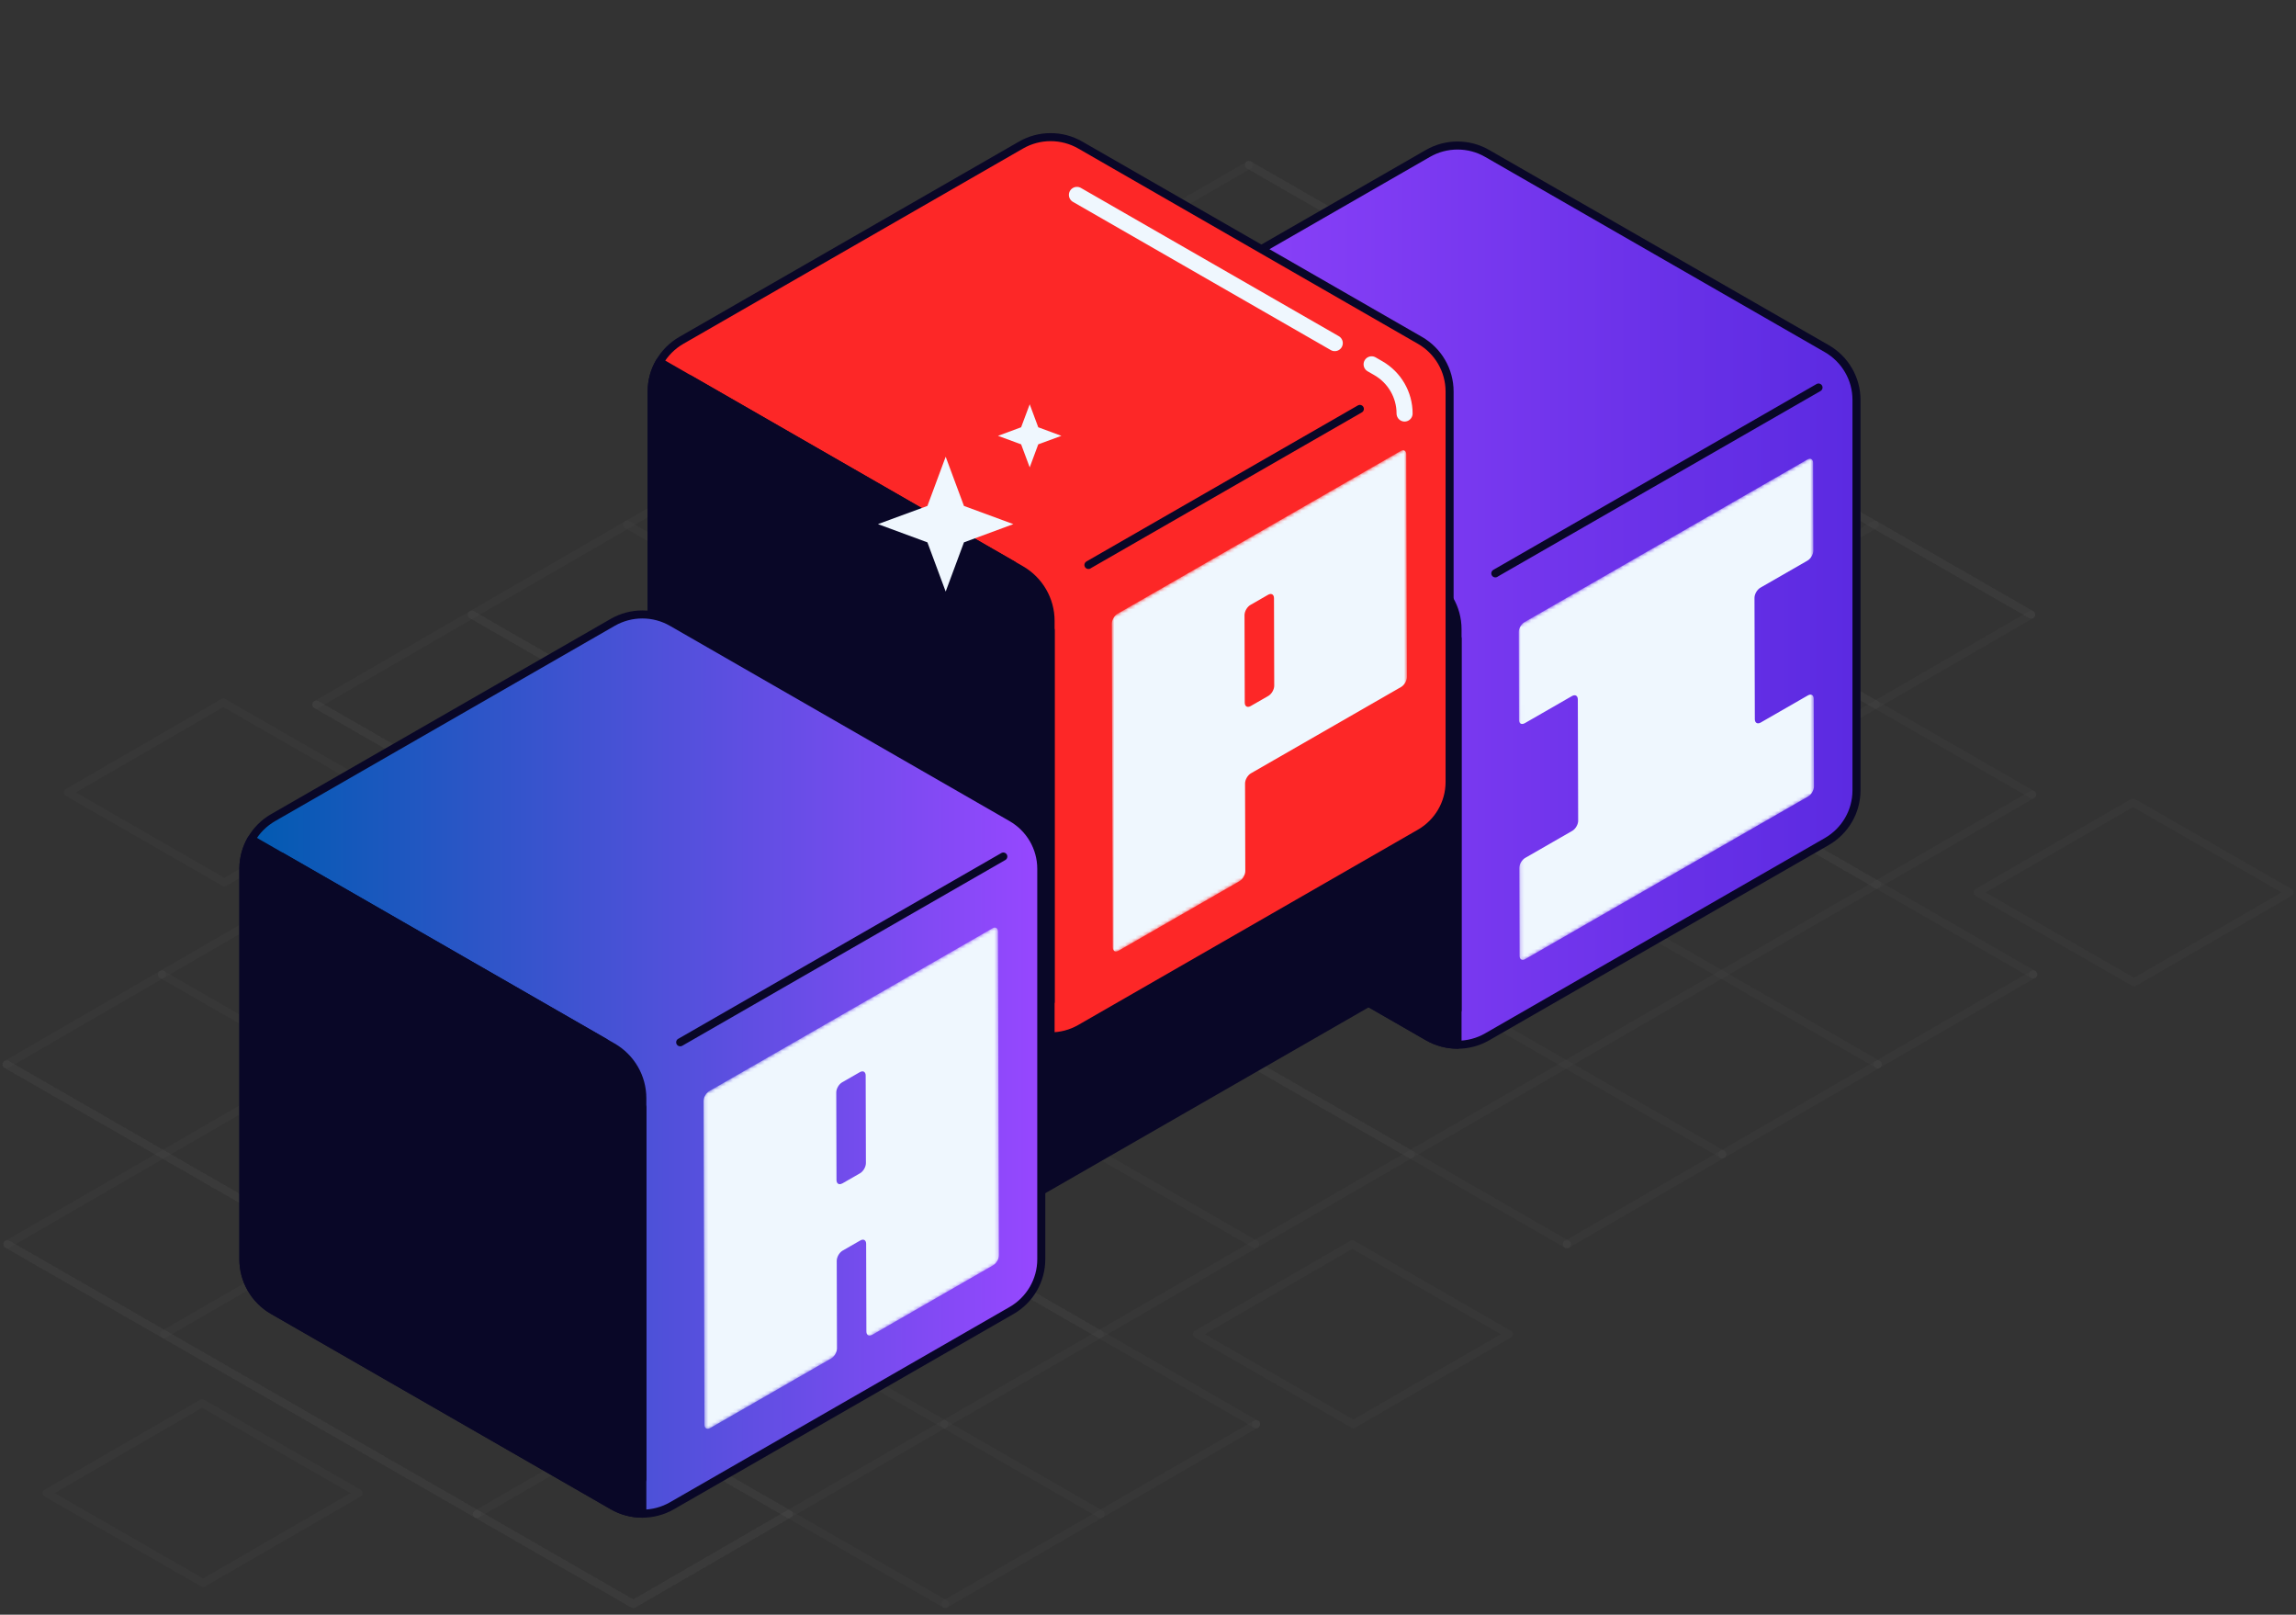
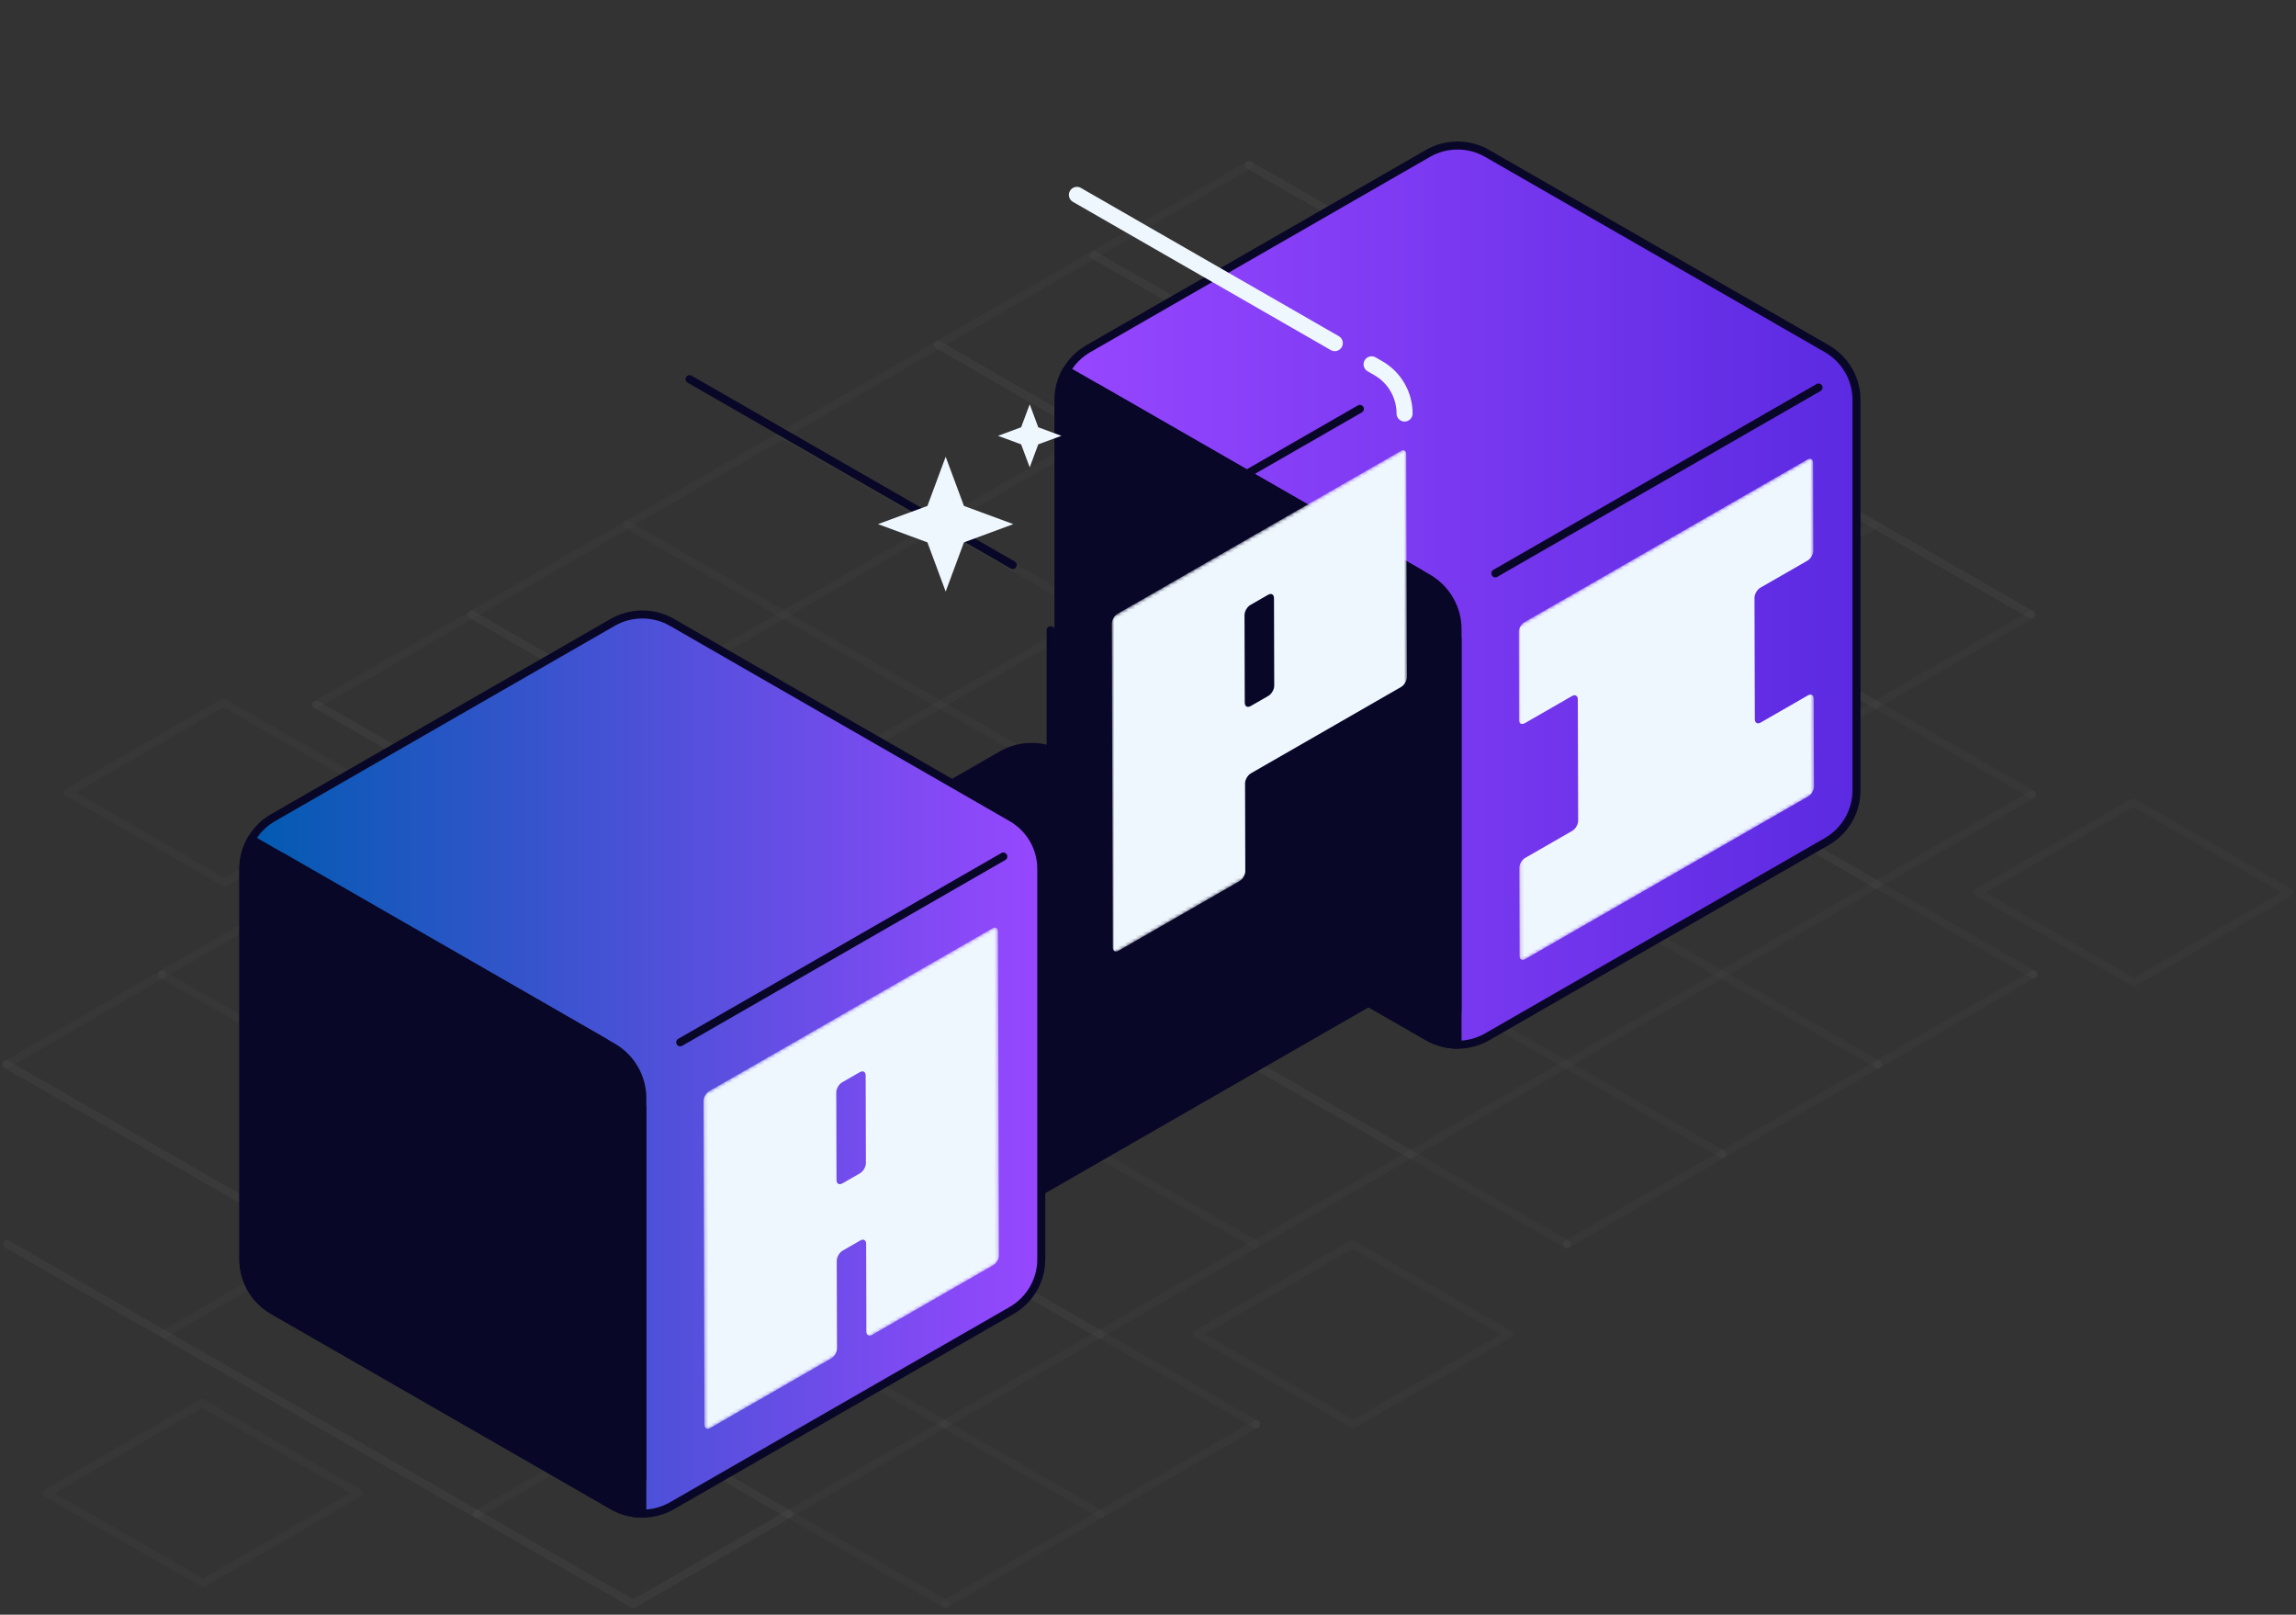
<svg xmlns="http://www.w3.org/2000/svg" width="650" height="457" viewBox="0 0 650 457" fill="none">
  <rect x="0" y="0" width="650" height="457" fill="#333333" stroke="none" />
  <path d="M353.583 46.688L309.578 72.142L265.573 97.596L221.569 123.049L177.564 148.504L133.559 173.957L89.554 199.411" stroke="#7F7F7F" stroke-opacity="0.05" stroke-width="2.273" stroke-linecap="round" stroke-linejoin="round" />
  <path d="M107.518 224.28L63.513 249.734L19.223 224.28L63.227 198.826L107.518 224.28Z" stroke="#7F7F7F" stroke-opacity="0.05" stroke-width="2.273" stroke-linecap="round" stroke-linejoin="round" />
  <path d="M101.508 422.581L57.503 448.034L13.213 422.581L57.217 397.126L101.508 422.581Z" stroke="#7F7F7F" stroke-opacity="0.05" stroke-width="2.273" stroke-linecap="round" stroke-linejoin="round" />
  <path d="M427.137 377.605L383.132 403.059L338.842 377.605L382.847 352.152L427.137 377.605Z" stroke="#7F7F7F" stroke-opacity="0.05" stroke-width="2.273" stroke-linecap="round" stroke-linejoin="round" />
  <path d="M648.154 252.576L604.149 278.029L559.858 252.576L603.864 227.121L648.154 252.576Z" stroke="#7F7F7F" stroke-opacity="0.05" stroke-width="2.273" stroke-linecap="round" stroke-linejoin="round" />
  <path d="M45.834 275.79L89.839 250.319L133.845 224.866L177.849 199.411L221.854 173.957L265.859 148.504L309.864 123.049L353.869 97.596L397.873 72.142" stroke="#7F7F7F" stroke-opacity="0.05" stroke-width="2.273" stroke-linecap="round" stroke-linejoin="round" />
  <path d="M90.125 301.243L134.13 275.773L178.135 250.319L222.14 224.866L266.145 199.411L310.149 173.957L354.154 148.504L398.159 123.049L442.165 97.596" stroke="#7F7F7F" stroke-opacity="0.05" stroke-width="2.273" stroke-linecap="round" stroke-linejoin="round" />
  <path d="M134.432 326.698L178.436 301.243L222.441 275.79L266.447 250.336L310.452 224.866L354.457 199.411L398.461 173.957L442.466 148.504L486.454 123.05" stroke="#7F7F7F" stroke-opacity="0.05" stroke-width="2.273" stroke-linecap="round" stroke-linejoin="round" />
  <path d="M178.722 352.151L222.727 326.698L266.731 301.243L310.736 275.79L354.741 250.319L398.747 224.866L442.752 199.411L486.756 173.957L530.744 148.504" stroke="#7F7F7F" stroke-opacity="0.05" stroke-width="2.273" stroke-linecap="round" stroke-linejoin="round" />
  <path d="M223.013 377.605L267.018 352.151L311.023 326.698L355.029 301.243L399.033 275.773L443.038 250.319L487.043 224.866L531.031 199.411L575.036 173.957" stroke="#7F7F7F" stroke-opacity="0.05" stroke-width="2.273" stroke-linecap="round" stroke-linejoin="round" />
  <path d="M267.303 403.058L311.308 377.605L355.313 352.151L399.318 326.698L443.323 301.226L487.328 275.773L531.333 250.319L575.321 224.865" stroke="#7F7F7F" stroke-opacity="0.05" stroke-width="2.273" stroke-linecap="round" stroke-linejoin="round" />
  <path d="M575.624 275.773H575.607L531.619 301.226H531.602M531.602 301.226L487.613 326.698L443.608 352.151M531.602 301.226L487.597 326.681M267.589 453.967L355.582 403.058H355.599" stroke="#7F7F7F" stroke-opacity="0.05" stroke-width="2.273" stroke-linecap="round" stroke-linejoin="round" />
  <path d="M575.035 173.957L530.744 148.504L486.454 123.049L442.164 97.596L397.873 72.142L353.583 46.688" stroke="#7F7F7F" stroke-opacity="0.05" stroke-width="2.273" stroke-linecap="round" stroke-linejoin="round" />
  <path d="M353.583 46.688L397.873 72.142L442.164 97.596L486.454 123.049L530.744 148.504L575.035 173.957" stroke="#7F7F7F" stroke-opacity="0.05" stroke-width="2.273" stroke-linecap="round" stroke-linejoin="round" />
  <path d="M531.03 199.411L486.756 173.957L442.466 148.504L398.159 123.049L353.869 97.596L309.578 72.142" stroke="#7F7F7F" stroke-opacity="0.05" stroke-width="2.273" stroke-linecap="round" stroke-linejoin="round" />
  <path d="M309.578 72.142L353.869 97.596L398.159 123.049L442.466 148.504L486.756 173.957L531.03 199.411L575.321 224.866" stroke="#7F7F7F" stroke-opacity="0.05" stroke-width="2.273" stroke-linecap="round" stroke-linejoin="round" />
  <path d="M265.573 97.596L309.864 123.049L354.154 148.504L398.461 173.957L442.752 199.411L487.042 224.866L531.332 250.319" stroke="#7F7F7F" stroke-opacity="0.05" stroke-width="2.273" stroke-linecap="round" stroke-linejoin="round" />
  <path d="M575.605 275.773L531.332 250.319L487.042 224.866L442.752 199.411L398.461 173.957L354.154 148.504L309.864 123.049L265.573 97.596" stroke="#7F7F7F" stroke-opacity="0.05" stroke-width="2.273" stroke-linecap="round" stroke-linejoin="round" />
  <path d="M531.601 301.226L487.327 275.773L443.037 250.319L398.747 224.866L354.456 199.411L310.149 173.957L265.859 148.504L221.569 123.05" stroke="#7F7F7F" stroke-opacity="0.05" stroke-width="2.273" stroke-linecap="round" stroke-linejoin="round" />
  <path d="M487.596 326.681L443.323 301.227L399.032 275.773L354.742 250.319L310.452 224.866L266.145 199.411L221.854 173.957L177.564 148.504" stroke="#7F7F7F" stroke-opacity="0.05" stroke-width="2.273" stroke-linecap="round" stroke-linejoin="round" />
  <path d="M133.559 173.957L177.849 199.411L222.14 224.866L266.447 250.336L310.737 275.79L355.028 301.243L399.318 326.698" stroke="#7F7F7F" stroke-opacity="0.05" stroke-width="2.273" stroke-linecap="round" stroke-linejoin="round" />
  <path d="M443.591 352.151L399.318 326.698L355.028 301.243L310.737 275.79L266.447 250.336L222.14 224.866L177.849 199.411L133.559 173.957" stroke="#7F7F7F" stroke-opacity="0.05" stroke-width="2.273" stroke-linecap="round" stroke-linejoin="round" />
  <path d="M89.554 199.411L133.845 224.866L178.135 250.319L222.441 275.79L266.732 301.243L311.023 326.698" stroke="#7F7F7F" stroke-opacity="0.05" stroke-width="2.273" stroke-linecap="round" stroke-linejoin="round" />
  <path d="M355.313 352.151L311.023 326.698L266.732 301.243L222.441 275.79L178.135 250.319L133.845 224.866L89.554 199.411" stroke="#7F7F7F" stroke-opacity="0.05" stroke-width="2.273" stroke-linecap="round" stroke-linejoin="round" />
  <path d="M89.84 250.319L134.13 275.773L178.437 301.243L222.728 326.698L267.018 352.151L311.308 377.605" stroke="#7F7F7F" stroke-opacity="0.05" stroke-width="2.273" stroke-linecap="round" stroke-linejoin="round" />
  <path d="M355.582 403.06L311.308 377.605L267.018 352.151L222.728 326.698L178.437 301.243L134.13 275.773L89.84 250.319" stroke="#7F7F7F" stroke-opacity="0.05" stroke-width="2.273" stroke-linecap="round" stroke-linejoin="round" />
  <path d="M311.577 428.513L267.302 403.059L223.012 377.605L178.722 352.152L134.431 326.698L90.125 301.243L45.834 275.79" stroke="#7F7F7F" stroke-opacity="0.05" stroke-width="2.273" stroke-linecap="round" stroke-linejoin="round" />
  <path d="M575.624 275.773H575.607" stroke="#7F7F7F" stroke-opacity="0.05" stroke-width="2.273" stroke-linecap="round" stroke-linejoin="round" />
  <path d="M531.619 301.226H531.602" stroke="#7F7F7F" stroke-opacity="0.05" stroke-width="2.273" stroke-linecap="round" stroke-linejoin="round" />
  <path d="M487.614 326.698L487.597 326.681" stroke="#7F7F7F" stroke-opacity="0.05" stroke-width="2.273" stroke-linecap="round" stroke-linejoin="round" />
  <path d="M443.608 352.152H443.591" stroke="#7F7F7F" stroke-opacity="0.05" stroke-width="2.273" stroke-linecap="round" stroke-linejoin="round" />
  <path d="M355.598 403.06H355.582" stroke="#7F7F7F" stroke-opacity="0.05" stroke-width="2.273" stroke-linecap="round" stroke-linejoin="round" />
  <path d="M45.835 275.79L1.847 301.243" stroke="#7F7F7F" stroke-opacity="0.05" stroke-width="2.273" stroke-linecap="round" stroke-linejoin="round" />
-   <path d="M2.115 352.152L46.136 326.698L90.125 301.243" stroke="#7F7F7F" stroke-opacity="0.05" stroke-width="2.273" stroke-linecap="round" stroke-linejoin="round" />
  <path d="M46.422 377.605L90.427 352.152L134.433 326.698" stroke="#7F7F7F" stroke-opacity="0.05" stroke-width="2.273" stroke-linecap="round" stroke-linejoin="round" />
  <path d="M135.003 428.513L179.007 403.06L223.012 377.605" stroke="#7F7F7F" stroke-opacity="0.05" stroke-width="2.273" stroke-linecap="round" stroke-linejoin="round" />
  <path d="M135.003 428.513L179.293 453.984L223.298 428.513L267.302 403.06" stroke="#7F7F7F" stroke-opacity="0.05" stroke-width="2.273" stroke-linecap="round" stroke-linejoin="round" />
-   <path d="M1.847 301.243L46.137 326.698L90.427 352.152L134.717 377.605L179.007 403.06L223.298 428.513" stroke="#7F7F7F" stroke-opacity="0.05" stroke-width="2.273" stroke-linecap="round" stroke-linejoin="round" />
+   <path d="M1.847 301.243L90.427 352.152L134.717 377.605L179.007 403.06L223.298 428.513" stroke="#7F7F7F" stroke-opacity="0.05" stroke-width="2.273" stroke-linecap="round" stroke-linejoin="round" />
  <path d="M267.589 453.967L223.299 428.513L179.007 403.06L134.717 377.605L90.427 352.152L46.137 326.698L1.847 301.243" stroke="#7F7F7F" stroke-opacity="0.05" stroke-width="2.273" stroke-linecap="round" stroke-linejoin="round" />
  <path d="M135.002 428.513L90.712 403.06L46.422 377.605L2.115 352.151" stroke="#7F7F7F" stroke-opacity="0.05" stroke-width="2.273" stroke-linecap="round" stroke-linejoin="round" />
  <path d="M2.115 352.151L46.422 377.605L90.712 403.06L135.002 428.513L179.293 453.984L223.298 428.513" stroke="#7F7F7F" stroke-opacity="0.05" stroke-width="2.273" stroke-linecap="round" stroke-linejoin="round" />
  <path d="M402.743 275.005L292.033 338.631L181.341 275.005C182.801 272.514 184.883 270.392 187.485 268.888L283.655 213.618C288.844 210.642 295.24 210.642 300.444 213.618L396.597 268.888C399.199 270.392 401.298 272.514 402.743 275.005Z" fill="#090727" stroke="#090727" stroke-width="2.273" stroke-linecap="round" stroke-linejoin="round" />
  <path d="M404.237 43.429L308.084 98.699C302.897 101.691 299.689 107.206 299.689 113.173V223.696C299.689 229.662 302.897 235.177 308.084 238.169L404.237 293.439C409.424 296.431 415.839 296.431 421.026 293.439L517.179 238.169C522.366 235.177 525.573 229.662 525.573 223.696V113.156C525.573 107.189 522.366 101.674 517.179 98.682L421.026 43.429C415.839 40.437 409.424 40.437 404.237 43.429Z" fill="url(#paint0_linear_726_2477)" stroke="#090727" stroke-width="2.273" stroke-miterlimit="10" />
  <mask id="mask0_726_2477" style="mask-type:luminance" maskUnits="userSpaceOnUse" x="429" y="129" width="85" height="144">
    <path d="M430.21 272.38L429.941 177.016L513.3 129.1L513.586 224.481L430.21 272.38Z" fill="white" />
  </mask>
  <g mask="url(#mask0_726_2477)">
    <path d="M511.638 130.069L431.603 176.064C430.68 176.599 429.941 177.868 429.941 178.938L430.009 203.723C430.009 204.776 430.747 205.194 431.671 204.676L445.019 197.004C445.942 196.47 446.681 196.904 446.681 197.957L446.781 232.286C446.781 233.339 446.042 234.609 445.119 235.144L431.772 242.815C430.848 243.35 430.109 244.62 430.109 245.689L430.176 270.475C430.176 271.528 430.915 271.963 431.838 271.428L511.874 225.433C512.797 224.898 513.536 223.629 513.536 222.559L513.468 197.773C513.468 196.72 512.729 196.286 511.806 196.821L498.459 204.492C497.552 205.01 496.796 204.609 496.796 203.539L496.696 169.211C496.696 168.158 497.435 166.871 498.358 166.336L511.706 158.665C512.629 158.13 513.368 156.86 513.368 155.807L513.3 131.022C513.3 129.969 512.562 129.534 511.638 130.069Z" fill="#EFF7FE" />
  </g>
  <path d="M412.631 180.709V180.726V285.885" stroke="#090727" stroke-width="2.273" stroke-linecap="round" stroke-linejoin="round" />
  <path d="M423.326 162.275H423.343V162.258L514.828 109.679" stroke="#090727" stroke-width="2.273" stroke-linecap="round" stroke-linejoin="round" />
  <path d="M401.902 162.258L310.417 109.679" stroke="#090727" stroke-width="2.273" stroke-linecap="round" stroke-linejoin="round" />
  <path d="M412.631 178.069V295.661C409.727 295.661 406.822 294.927 404.237 293.422L308.084 238.152C302.88 235.177 299.689 229.646 299.689 223.679V113.156C299.689 110.164 300.478 107.289 301.94 104.799L404.237 163.595C409.424 166.587 412.631 172.102 412.631 178.069Z" fill="#090727" stroke="#090727" stroke-width="2.273" stroke-linecap="round" stroke-linejoin="round" />
-   <path d="M289.045 41.056L192.892 96.326C187.703 99.317 184.497 104.833 184.497 110.799V221.323C184.497 227.288 187.703 232.804 192.892 235.795L289.045 291.065C294.232 294.057 300.645 294.057 305.834 291.065L401.987 235.795C407.174 232.804 410.381 227.288 410.381 221.323V110.799C410.381 104.833 407.174 99.317 401.987 96.326L305.834 41.056C300.645 38.064 294.232 38.064 289.045 41.056Z" fill="#FD2727" stroke="#090727" stroke-width="2.273" stroke-miterlimit="10" />
  <mask id="mask1_726_2477" style="mask-type:luminance" maskUnits="userSpaceOnUse" x="314" y="126" width="85" height="145">
    <path d="M315.019 270.023L314.75 174.659L398.126 126.743L398.395 222.107L315.019 270.023Z" fill="white" />
  </mask>
  <g mask="url(#mask1_726_2477)">
    <path d="M354.071 199.829C353.148 200.364 352.391 199.929 352.391 198.877L352.325 174.09C352.325 173.037 353.064 171.751 353.987 171.216L358.99 168.341C359.914 167.806 360.669 168.241 360.669 169.295L360.736 194.08C360.736 195.132 359.997 196.419 359.074 196.954L354.071 199.829ZM396.447 127.695L316.412 173.69C315.489 174.224 314.75 175.495 314.75 176.548L315.019 268.101C315.019 269.154 315.775 269.589 316.698 269.054L350.88 249.399C351.788 248.881 352.543 247.594 352.543 246.525L352.476 221.739C352.476 220.686 353.214 219.4 354.138 218.865L396.649 194.431C397.572 193.896 398.311 192.625 398.311 191.572L398.126 128.615C398.126 127.562 397.37 127.143 396.447 127.678" fill="#EFF7FE" />
  </g>
  <path d="M297.439 178.353V283.528" stroke="#090727" stroke-width="2.273" stroke-linecap="round" stroke-linejoin="round" />
  <path d="M308.135 159.902H308.152V159.885L384.979 115.729" stroke="#090727" stroke-width="2.273" stroke-linecap="round" stroke-linejoin="round" />
  <path d="M286.711 159.902L195.209 107.306" stroke="#090727" stroke-width="2.273" stroke-linecap="round" stroke-linejoin="round" />
-   <path d="M297.424 175.713V293.305C294.519 293.305 291.614 292.569 289.029 291.065L192.876 235.795C187.671 232.821 184.482 227.288 184.482 221.323V110.799C184.482 107.807 185.27 104.933 186.731 102.443L289.029 161.239C294.216 164.23 297.424 169.746 297.424 175.713Z" fill="#090727" stroke="#090727" stroke-width="2.273" stroke-linecap="round" stroke-linejoin="round" />
  <path d="M377.878 97.111L304.877 55.161" stroke="#EFF7FE" stroke-width="4.546" stroke-linecap="round" stroke-linejoin="round" />
  <path d="M397.639 117.033C397.639 111.735 394.802 106.855 390.218 104.214L388.304 103.111" stroke="#EFF7FE" stroke-width="4.546" stroke-linecap="round" stroke-linejoin="round" />
  <path d="M173.451 176.147L77.298 231.417C72.11 234.409 68.903 239.924 68.903 245.89V356.413C68.903 362.38 72.11 367.895 77.298 370.887L173.451 426.157C178.638 429.148 185.053 429.148 190.24 426.157L286.393 370.887C291.58 367.895 294.787 362.38 294.787 356.413V245.89C294.787 239.924 291.58 234.409 286.393 231.417L190.24 176.147C185.053 173.155 178.638 173.155 173.451 176.147Z" fill="url(#paint1_linear_726_2477)" stroke="#090727" stroke-width="2.273" stroke-miterlimit="10" />
  <mask id="mask2_726_2477" style="mask-type:luminance" maskUnits="userSpaceOnUse" x="199" y="261" width="84" height="145">
    <path d="M199.439 405.114L199.154 309.75L282.53 261.834L282.799 357.198L199.439 405.114Z" fill="white" />
  </mask>
  <g mask="url(#mask2_726_2477)">
    <path d="M238.474 334.919C237.551 335.454 236.812 335.02 236.812 333.967L236.746 309.182C236.746 308.129 237.485 306.858 238.408 306.323L243.41 303.449C244.335 302.915 245.073 303.332 245.073 304.402L245.14 329.187C245.14 330.24 244.401 331.527 243.478 332.062L238.474 334.936M280.868 262.787L200.833 308.781C199.91 309.315 199.171 310.585 199.171 311.655L199.439 403.193C199.439 404.246 200.179 404.68 201.102 404.145L235.284 384.491C236.208 383.956 236.946 382.668 236.946 381.616L236.88 356.83C236.88 355.778 237.619 354.49 238.542 353.955L243.545 351.081C244.469 350.546 245.207 350.981 245.207 352.034L245.275 376.819C245.275 377.872 246.03 378.307 246.954 377.772L281.136 358.117C282.059 357.583 282.799 356.313 282.799 355.243L282.53 263.705C282.53 262.652 281.791 262.218 280.868 262.753" fill="#EFF7FE" />
  </g>
  <path d="M181.862 313.445V313.462V418.619" stroke="#090727" stroke-width="2.273" stroke-linecap="round" stroke-linejoin="round" />
  <path d="M192.558 294.993H192.575L284.043 242.415" stroke="#090727" stroke-width="2.273" stroke-linecap="round" stroke-linejoin="round" />
  <path d="M171.133 294.993L79.631 242.397" stroke="#090727" stroke-width="2.273" stroke-linecap="round" stroke-linejoin="round" />
  <path d="M181.845 310.803V428.397C178.941 428.397 176.036 427.661 173.451 426.157L77.298 370.887C72.093 367.912 68.903 362.38 68.903 356.413V245.89C68.903 242.899 69.692 240.023 71.153 237.534L173.451 296.33C178.638 299.322 181.845 304.837 181.845 310.803Z" fill="#090727" stroke="#090727" stroke-width="2.273" stroke-linecap="round" stroke-linejoin="round" />
  <path d="M267.723 129.267L272.894 143.189L286.88 148.337L272.894 153.501L267.723 167.422L262.553 153.501L248.549 148.337L262.553 143.189L267.723 129.267Z" fill="#EFF7FE" />
  <path d="M291.514 114.426L293.931 120.927L300.479 123.351L293.931 125.758L291.514 132.275L289.08 125.758L282.531 123.351L289.08 120.927L291.514 114.426Z" fill="#EFF7FE" />
  <defs>
    <linearGradient id="paint0_linear_726_2477" x1="299.689" y1="168.426" x2="525.573" y2="168.426" gradientUnits="userSpaceOnUse">
      <stop stop-color="#9747FF" />
      <stop offset="1" stop-color="#5B2AE1" />
    </linearGradient>
    <linearGradient id="paint1_linear_726_2477" x1="68.903" y1="301.16" x2="294.804" y2="301.16" gradientUnits="userSpaceOnUse">
      <stop stop-color="#005BB0" />
      <stop offset="1" stop-color="#9747FF" />
    </linearGradient>
  </defs>
</svg>